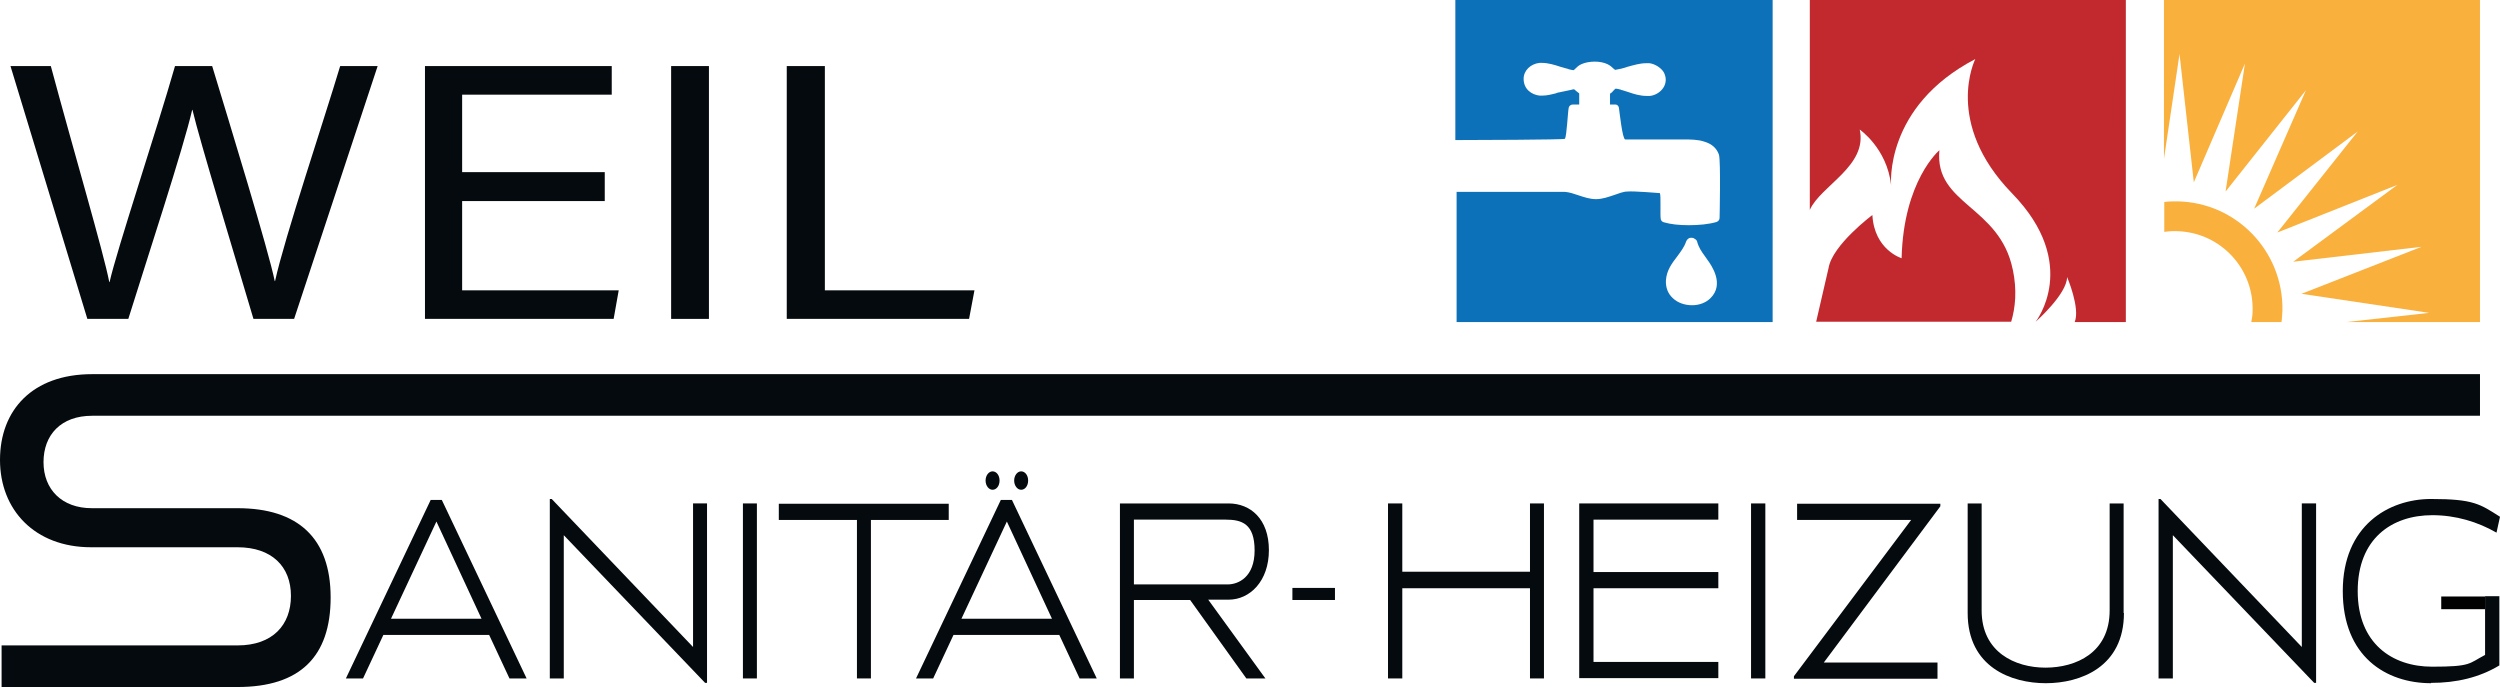
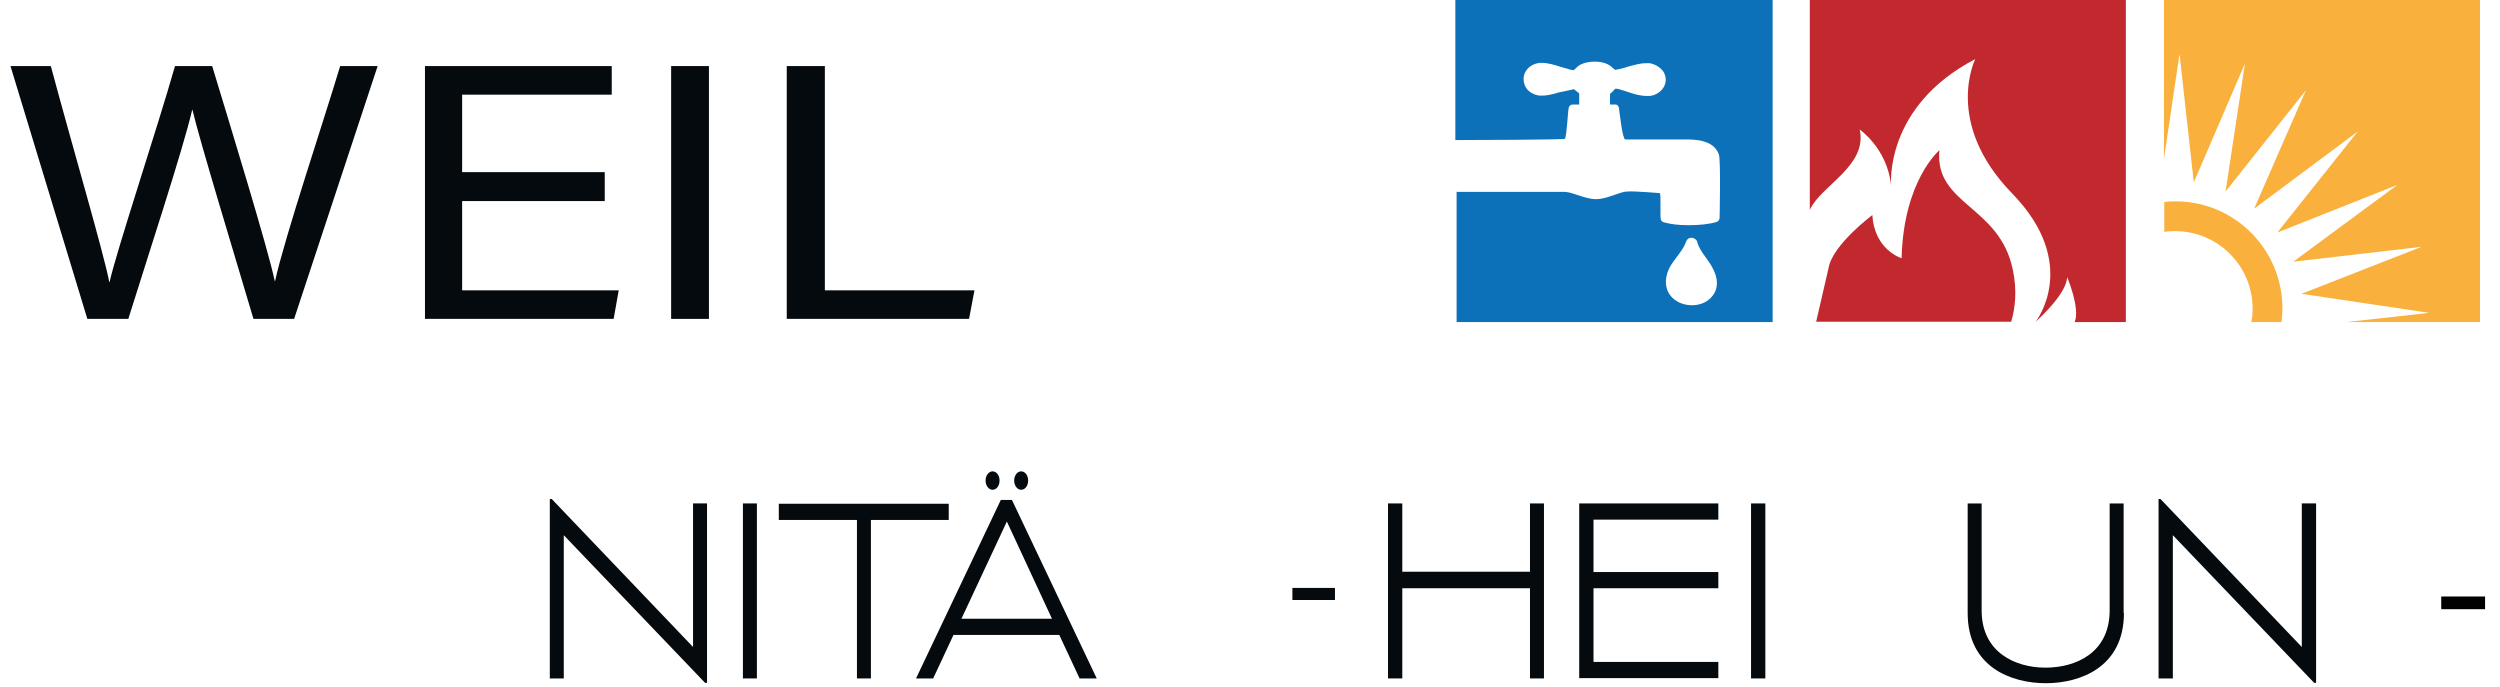
<svg xmlns="http://www.w3.org/2000/svg" id="Ebene_2" viewBox="0 0 787.1 216.3">
  <defs>
    <style>      .st0 {        fill: #010101;      }      .st1 {        fill: #050a0e;      }      .st2 {        fill: #c1292e;      }      .st3 {        fill: #0d71b9;      }      .st4 {        fill: #f9b03d;      }    </style>
  </defs>
  <g id="Ebene_1-2">
    <path class="st1" d="M27.5,100.4L3.3,20.8h12.7c7,26.1,16.7,59,18.4,68h.1c2.3-10.2,14.8-47.7,20.6-68h11.7c5.4,17.8,17.8,58.2,19.7,67.7h.1c3-13.7,15.6-51.3,20.5-67.7h11.8l-26.3,79.6h-12.8c-5.4-18.3-17-56.3-19.2-65.8h-.1c-2.7,11.9-14.4,47.5-20.1,65.8,0,0-12.9,0-12.8,0Z" />
    <path class="st1" d="M190.4,63.3h-44.9v28.1h49.3l-1.6,9h-59.4V20.8h58.8v9h-47.1v24.4h44.9v9h0Z" />
    <path class="st1" d="M223.2,20.8v79.6h-11.9V20.8h11.9Z" />
    <path class="st1" d="M247.8,20.8h11.9v70.6h47.1l-1.7,9h-57.4V20.8h0Z" />
-     <path class="st1" d="M160.4,213.6l-6.4-13.7h-33.3l-6.4,13.7h-5.4l26.7-56.2h3.5l26.7,56.2h-5.5ZM137.4,164.2l-14.3,30.6h28.5l-14.2-30.6Z" />
    <path class="st1" d="M222.6,215h-.6l-44.5-46.5v45.1h-4.4v-56.5h.6l44.5,46.6v-45.2h4.4v56.5Z" />
    <path class="st1" d="M233.9,213.6v-55.1h4.4v55.1h-4.4Z" />
    <path class="st1" d="M274.2,163.7v49.9h-4.4v-49.9h-24.6v-5.1h53.5v5.1h-24.5,0Z" />
    <path class="st1" d="M339.9,213.6l-6.4-13.7h-33.3l-6.4,13.7h-5.4l26.7-56.2h3.5l26.7,56.2h-5.5ZM317,164.2l-14.3,30.6h28.5l-14.2-30.6h0ZM312.5,154.2c-1.2,0-2.2-1.3-2.2-2.9s1-2.9,2.2-2.9,2.2,1.2,2.2,2.9-1,2.9-2.2,2.9ZM321.5,154.2c-1.2,0-2.2-1.3-2.2-2.9s1-2.9,2.2-2.9,2.2,1.2,2.2,2.9-1,2.9-2.2,2.9Z" />
-     <path class="st1" d="M392.4,213.6l-17.7-24.7h-17.7v24.7h-4.4v-55.1h34.2c6.9,0,12.7,4.9,12.7,14.7s-6,15.6-12.7,15.6h-6.4l18,24.8h-6ZM385.9,163.6h-28.9v20.4h29.5c3.4,0,8.5-2.3,8.5-10.7s-4-9.7-9.1-9.7h0Z" />
    <path class="st1" d="M406.9,188.9v-3.8h13.4v3.8h-13.4Z" />
    <path class="st1" d="M481.7,213.6v-28.4h-40.2v28.4h-4.5v-55.1h4.5v21.5h40.2v-21.5h4.4v55.1h-4.4Z" />
    <path class="st1" d="M497.2,213.6v-55.1h43.8v5.1h-39.3v16.5h39.3v5.1h-39.3v23.2h39.3v5.1h-43.8Z" />
    <path class="st1" d="M551.3,213.6v-55.1h4.5v55.1h-4.5Z" />
-     <path class="st1" d="M574.1,208.6h35.9v5.1h-45.2v-.8l36.9-49.2h-35.9v-5.1h45.1v.8l-36.7,49.2h0Z" />
    <path class="st1" d="M668.7,193c0,17.1-13.8,22.1-24.6,22.1s-24.6-5-24.6-22.1v-34.5h4.4v33.7c0,13.2,10.6,18,20.1,18,9.6,0,20.2-4.7,20.2-18v-33.7h4.4v34.5Z" />
    <path class="st1" d="M729.2,215h-.6l-44.5-46.5v45.1h-4.5v-56.5h.6l44.5,46.6v-45.2h4.5v56.5Z" />
-     <path class="st1" d="M765.4,215.1c-14.2,0-27.8-8.4-27.8-29s14.4-29,27.8-29,15.4,1.6,21.7,5.6l-1.1,5c-5.9-3.4-12.8-5.5-20.2-5.5-12.8,0-23.5,7.4-23.5,23.9s10.9,23.8,23.4,23.8,11.5-1,16.7-3.7v-18.5h4.5v21.8c-6.3,3.8-13.5,5.5-21.5,5.5h0Z" />
-     <path class="st1" d="M29,130.9c-9.8,0-15.3,6-15.3,14.6s5.8,14.5,15.2,14.5h45.9c19.1,0,29.3,9.5,29.3,28.1s-9.6,28.2-29.3,28.2H.5v-13.1h74.3c11,0,16.8-6.4,16.8-15.6s-6-15.3-16.8-15.3H28.7c-17.8,0-28.7-11.8-28.7-27.5s10.2-27,29-27h751.8v13.1H29Z" />
    <path class="st2" d="M633.7,84.9c-4.1-20.2-24.7-20.4-23.1-37.6,0,0-11.3,9.5-11.9,34,0,0-8.6-2.6-9.2-13.6,0,0-12.6,9.4-13.8,16.7l-3.9,16.9h61.4c1.3-4.4,1.9-9.8.5-16.5h0Z" />
    <path class="st2" d="M585.4,40.7s8.7,5.9,10,17.6c0,0-2.3-24.7,26.5-39.7,0,0-10.1,20,11.6,42.3,21.7,22.3,7.4,40.4,7.4,40.4,0,0,9.9-8.7,9.9-14.1,0,0,4.2,9.8,2.4,14.2h16.1V0h-99.5v66.1c3.4-7.7,18.3-13.8,15.7-25.4h0Z" />
    <path class="st3" d="M557.7,0h-99.5v44.1c5.4,0,34.3-.1,34.5-.4.6-1,.9-8.5,1.2-9.8.1-.5.6-1,1.3-1h2v-3.5c-.3-.2-.6-.5-.9-.7-.2-.2-.5-.4-.7-.6-.3,0-.6.1-1,.2-1.3.3-2.5.5-3.8.8-.3,0-.7.2-1,.3-1.2.3-2.7.7-4.2.7s-.6,0-.9,0c-2.5-.3-5-2-5-5.3,0-2.6,2.2-4.7,5-5,.3,0,.5,0,.8,0,1.9,0,3.9.6,5.7,1.2.7.2,1.4.4,2.1.6.2,0,.4.1.6.2.5.1,1.2.3,1.5.3.1,0,.4-.3.6-.5.5-.5,1-1,1.9-1.4,1.1-.5,2.6-.8,4.2-.8s2.9.3,4,.8c.8.4,1.4.9,1.9,1.4.2.1.3.3.5.4,1.3-.2,2.6-.5,4-1,1.9-.5,3.8-1.1,5.8-1.1s.7,0,1,0c1.8.2,3.9,1.6,4.6,3,.8,1.6.7,3.3-.2,4.7-.9,1.4-2.5,2.4-4.2,2.6-.3,0-.7,0-1.1,0-2,0-4-.6-5.7-1.2-.7-.2-1.3-.4-1.9-.6-.2,0-.4-.1-.6-.2-.5-.1-1.1-.3-1.5-.3h0c-.1,0-.3.2-.6.5-.3.4-.7.8-1.2,1.1v3.4c.1,0,.2,0,.4,0,.2,0,.5,0,.7,0s.4,0,.6,0c.6,0,1,.5,1.1,1,.2,1.3,1.1,10,2,10,.5,0,15.6,0,16.3,0,.6,0,1.2,0,1.8,0,2.3,0,4.8,0,6.8.7,2.4.7,3.9,2.1,4.6,4.1.6,2,.2,19.9.2,19.9,0,.6-.4,1.1-1,1.3-2.4.7-5.5,1-8.7,1s-5.7-.3-7.8-.9c-.5-.1-.9-.5-1-.9-.3-1.1.1-7.6-.3-8.3,0,0-8.4-.7-10.2-.5-1.3,0-2.7.6-4.2,1.1-1.8.6-3.7,1.3-5.7,1.3h0c-1.9,0-3.7-.6-5.5-1.2-1.5-.5-2.9-1-4.4-1.1-.6,0-30.1,0-34,0v41h99.5V0h0ZM538.5,93.9c-1.4,1.4-3.5,2.2-5.8,2.2s-4.6-.8-6.1-2.3c-1.5-1.4-2.2-3.3-2.1-5.5.2-3.2,1.9-5.4,3.5-7.5,1.1-1.5,2.2-2.9,2.8-4.6.2-.6.6-1.1,1.2-1.3.3,0,.6-.1.9,0,.2,0,.4.1.5.2.4.2.8.5.9.9.5,1.9,1.4,3.2,2.5,4.7.2.3.5.7.7,1,1.4,1.9,5.5,7.8,1,12.2h0Z" />
    <path class="st4" d="M685.4,63.4c-1.4,0-2.7,0-4,.2v9.4c1.5-.2,3-.3,4.5-.2,13.4.6,23.8,11.9,23.3,25.3,0,1.1-.2,2.2-.4,3.3h9.5c.2-1.2.2-2.5.3-3.7.3-18.6-14.5-34-33.1-34.3h0Z" />
    <polygon class="st4" points="681.3 0 681.3 50 686.2 17 690.7 57.4 706.8 20 700.7 60.3 726 28.4 709.7 65.7 742.3 41.4 717 73.2 754.8 58.2 722 82.4 762.4 77.7 724.6 92.5 764.8 98.5 738.7 101.4 780.8 101.4 780.8 0 681.3 0" />
    <rect class="st0" x="768.6" y="187.8" width="13.8" height="4" />
  </g>
</svg>